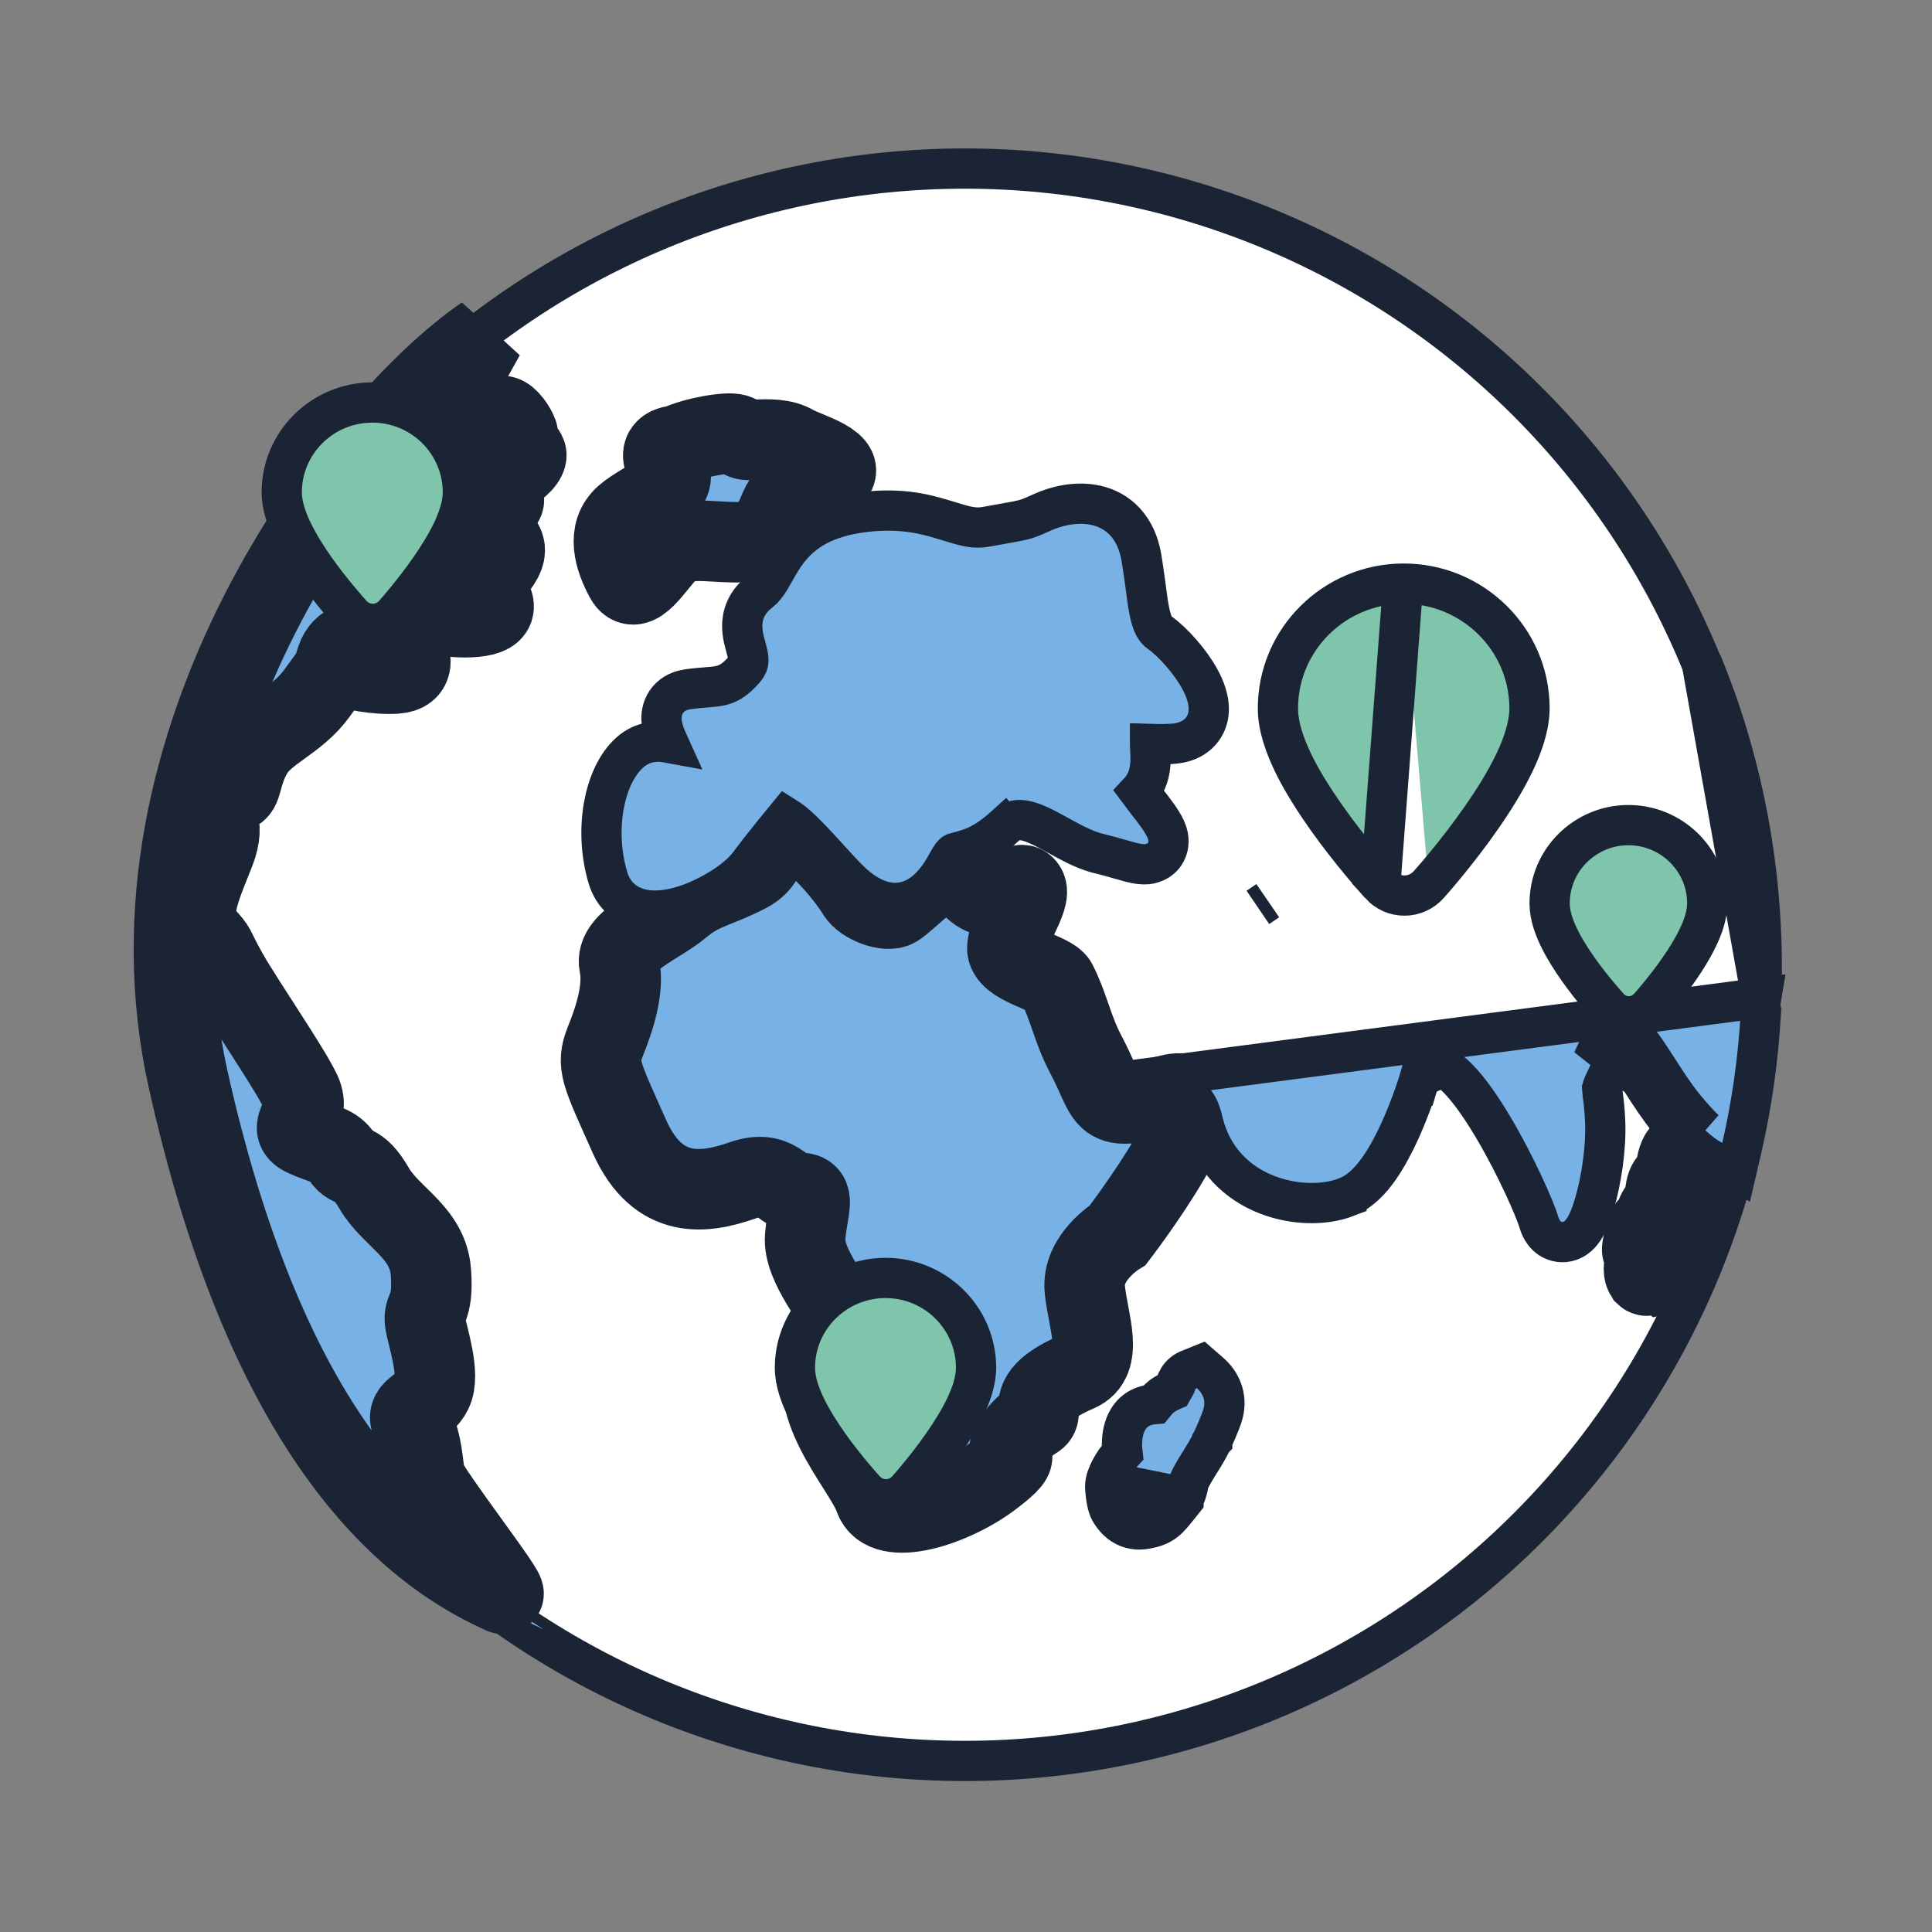
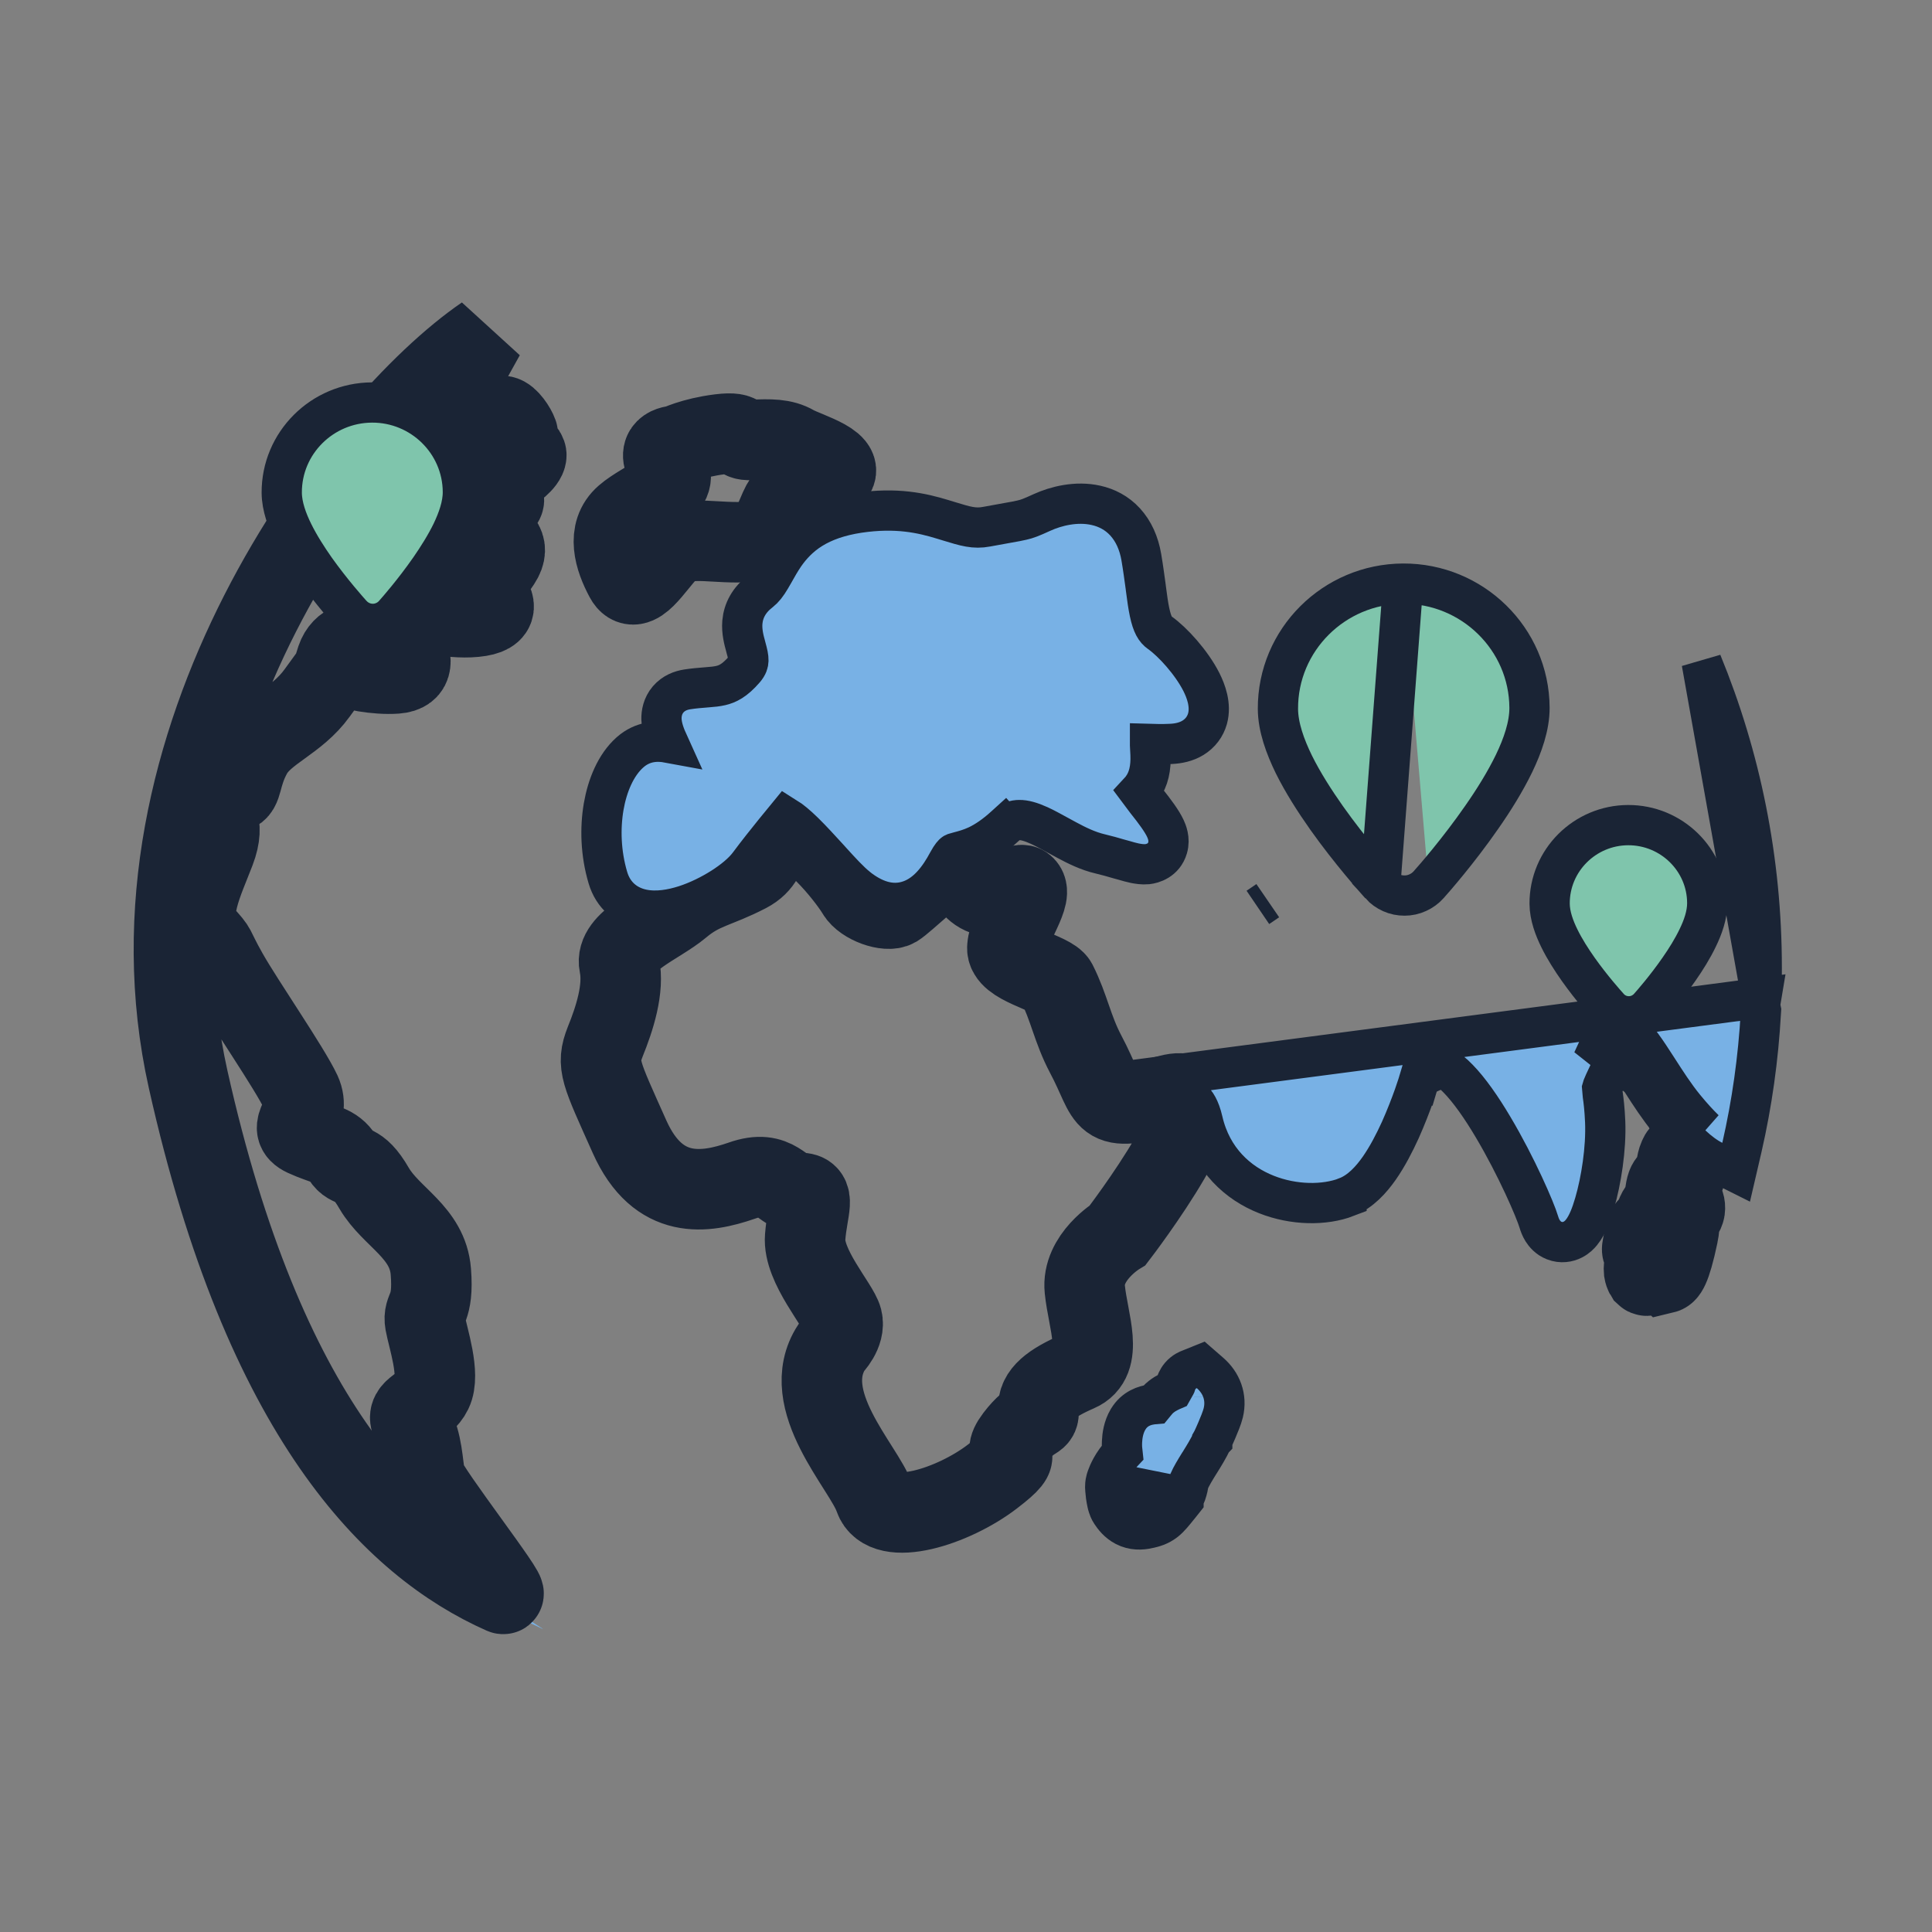
<svg xmlns="http://www.w3.org/2000/svg" width="24" height="24" viewBox="0 0 24 24" fill="none">
  <rect x="0" y="0" width="24" height="24" fill="#808080" stroke="none" />
-   <path d="M4.991 18.978C3.136 17.123 2.094 14.608 2.094 11.985C2.094 9.362 3.136 6.846 4.991 4.991C6.846 3.136 9.362 2.094 11.985 2.094C14.608 2.094 17.123 3.136 18.978 4.991C20.833 6.846 21.875 9.362 21.875 11.985C21.875 14.608 20.833 17.123 18.978 18.978C17.123 20.833 14.608 21.875 11.985 21.875C9.362 21.875 6.846 20.833 4.991 18.978Z" fill="white" stroke="#1A2435" stroke-width="0.5" />
  <path d="M15.196 17.55C15.243 17.354 15.171 17.176 15.031 17.055L14.916 16.955L14.775 17.012C14.775 17.012 14.774 17.012 14.774 17.012C14.766 17.015 14.709 17.036 14.663 17.09C14.625 17.134 14.61 17.182 14.604 17.201C14.602 17.205 14.6 17.21 14.596 17.218C14.591 17.229 14.582 17.245 14.568 17.269L14.547 17.278C14.539 17.282 14.527 17.288 14.515 17.294C14.491 17.306 14.459 17.324 14.425 17.351C14.393 17.376 14.37 17.403 14.355 17.422C14.349 17.43 14.344 17.437 14.339 17.443C14.328 17.444 14.314 17.445 14.298 17.448C14.224 17.459 14.096 17.494 14.014 17.631L14.014 17.631L14.012 17.634C13.956 17.73 13.941 17.836 13.938 17.911C13.936 17.957 13.938 18.003 13.943 18.045C13.817 18.177 13.766 18.31 13.754 18.343L13.754 18.343L13.751 18.351L13.743 18.375L13.743 18.375L13.74 18.385C13.729 18.425 13.729 18.463 13.729 18.468C13.729 18.468 13.729 18.468 13.729 18.468C13.73 18.481 13.73 18.495 13.731 18.507C13.733 18.531 13.736 18.558 13.739 18.585C13.743 18.612 13.748 18.642 13.754 18.669C13.757 18.683 13.761 18.7 13.767 18.717C13.77 18.727 13.781 18.76 13.803 18.793C13.834 18.84 13.887 18.912 13.976 18.958C14.075 19.009 14.177 19.006 14.264 18.986L14.264 18.986C14.267 18.985 14.271 18.985 14.274 18.984C14.322 18.973 14.4 18.955 14.476 18.895C14.53 18.852 14.581 18.788 14.633 18.723C14.638 18.717 14.643 18.711 14.648 18.705L14.702 18.637V18.623C14.706 18.617 14.709 18.611 14.712 18.604L14.712 18.604L14.714 18.6C14.743 18.54 14.754 18.481 14.76 18.451C14.76 18.449 14.76 18.448 14.761 18.447C14.767 18.413 14.769 18.407 14.769 18.406C14.801 18.335 14.844 18.264 14.896 18.18C14.9 18.174 14.903 18.168 14.907 18.163C14.955 18.086 15.011 17.995 15.057 17.899L15.057 17.899L15.058 17.896L14.831 17.791L15.058 17.896L15.058 17.896L15.058 17.896L15.058 17.896L15.059 17.895L15.059 17.893L15.063 17.886L15.076 17.858C15.086 17.835 15.1 17.803 15.115 17.769C15.14 17.71 15.181 17.614 15.196 17.55ZM14.011 18.655C13.993 18.629 13.975 18.472 13.98 18.454L14.452 18.549C14.367 18.656 14.336 18.695 14.296 18.716C14.273 18.727 14.247 18.733 14.207 18.742C14.107 18.766 14.06 18.73 14.011 18.655ZM15.081 17.35L15.081 17.349L15.081 17.35ZM14.318 17.472C14.317 17.473 14.317 17.473 14.317 17.473C14.317 17.473 14.317 17.473 14.318 17.472Z" fill="#78B1E5" stroke="#1A2435" stroke-width="0.5" />
  <path d="M6.737 20.23C6.74 20.23 6.74 20.232 6.742 20.235H6.74C6.618 20.178 6.618 20.178 6.603 20.17C6.528 20.121 6.371 20.018 6.34 19.974H6.342C6.342 19.974 6.345 19.974 6.345 19.977L6.737 20.23ZM21.808 13.937L21.684 14.517C21.684 14.52 21.682 14.522 21.682 14.525C21.682 14.502 21.69 14.481 21.692 14.458C21.684 14.473 21.682 14.492 21.674 14.507C21.669 14.494 21.684 14.437 21.684 14.437C21.684 14.435 21.78 14.13 21.718 14.079C21.705 14.084 21.703 14.1 21.692 14.11C21.672 14.089 21.708 13.96 21.71 13.96C21.736 13.883 21.715 13.844 21.692 13.826C21.715 13.751 21.728 13.713 21.741 13.692C21.744 13.689 21.746 13.687 21.752 13.684C21.759 13.692 21.762 13.7 21.757 13.774C21.744 13.976 21.744 13.976 21.744 13.983C21.775 13.862 21.782 13.736 21.829 13.62C21.847 13.627 21.857 13.638 21.847 13.7L21.808 13.937ZM21.636 14.128C21.633 14.138 21.628 14.159 21.62 14.177C21.581 14.249 21.581 14.246 21.576 14.239C21.574 14.234 21.574 14.226 21.571 14.221C21.569 14.218 21.563 14.218 21.563 14.216C21.563 14.216 21.563 14.21 21.566 14.195C21.566 14.192 21.587 14.128 21.62 14.084C21.636 14.066 21.638 14.081 21.638 14.092C21.641 14.1 21.638 14.112 21.636 14.128ZM21.687 13.408C21.682 13.452 21.659 13.491 21.654 13.535C21.651 13.56 21.659 13.584 21.656 13.61C21.654 13.627 21.648 13.648 21.648 13.666V13.679C21.648 13.697 21.648 13.718 21.646 13.738C21.643 13.754 21.641 13.78 21.636 13.787C21.623 13.787 21.625 13.803 21.62 13.811C21.612 13.806 21.61 13.785 21.612 13.744C21.615 13.697 21.636 13.656 21.636 13.61C21.633 13.54 21.633 13.54 21.636 13.511C21.636 13.506 21.636 13.499 21.638 13.493C21.648 13.414 21.679 13.372 21.679 13.372C21.679 13.372 21.682 13.37 21.684 13.37C21.684 13.372 21.69 13.377 21.687 13.408Z" fill="#78B1E5" />
  <mask id="path-4-outside-1_5774_46627" maskUnits="userSpaceOnUse" x="1.161" y="3.17" width="21" height="18" fill="black">
    <rect fill="white" x="1.161" y="3.17" width="21" height="18" />
    <path d="M20.96 14.463C20.954 14.563 20.905 14.656 20.887 14.754C20.869 14.865 20.89 14.899 20.903 14.919C20.918 14.943 20.936 14.971 20.929 15.025C20.921 15.077 20.88 15.113 20.869 15.164C20.857 15.219 20.859 15.278 20.846 15.332C20.748 15.801 20.694 15.812 20.673 15.817C20.653 15.799 20.671 15.755 20.635 15.752C20.614 15.75 20.614 15.75 20.586 15.809C20.573 15.838 20.557 15.843 20.55 15.843C20.534 15.845 20.529 15.827 20.516 15.827C20.49 15.825 20.465 15.863 20.439 15.838C20.434 15.83 20.426 15.809 20.423 15.789C20.416 15.724 20.444 15.662 20.428 15.598C20.421 15.567 20.395 15.543 20.4 15.51C20.4 15.507 20.431 15.324 20.454 15.27C20.454 15.27 20.472 15.229 20.508 15.229C20.521 15.229 20.534 15.229 20.539 15.213C20.539 15.211 20.542 15.208 20.542 15.206C20.562 15.162 20.56 15.113 20.581 15.069C20.604 15.015 20.653 14.979 20.668 14.919C20.686 14.855 20.684 14.788 20.707 14.723C20.722 14.68 20.761 14.649 20.784 14.61C20.828 14.538 20.82 14.45 20.854 14.375C20.864 14.352 20.869 14.342 20.88 14.334C20.926 14.306 20.962 14.409 20.96 14.463ZM6.247 19.799C4.885 19.195 3.276 17.609 2.337 13.408C1.398 9.207 4.434 5.254 6.02 4.17L5.765 4.629C5.765 4.629 5.447 4.856 5.731 5.091C5.881 5.215 5.793 5.388 5.901 5.383C6.002 5.377 6.146 5.15 6.247 5.168C6.316 5.179 6.407 5.318 6.43 5.385C6.44 5.411 6.422 5.47 6.43 5.496C6.443 5.542 6.543 5.609 6.538 5.658C6.531 5.741 6.376 5.854 6.301 5.891C6.188 5.947 5.798 5.96 5.798 5.96C5.798 5.96 5.213 6.125 5.11 6.344C5.006 6.564 4.903 6.785 4.903 6.785C4.903 6.785 5.558 6.267 5.816 6.179C6.074 6.092 6.265 6.099 6.26 6.21C6.255 6.316 5.834 6.435 6.01 6.553C6.185 6.675 6.363 6.76 6.216 6.984C6.069 7.208 5.95 7.232 6.041 7.353C6.131 7.474 6.242 7.629 5.899 7.662C5.556 7.696 5.228 7.559 5.195 7.696C5.161 7.832 4.97 7.799 5.04 7.987C5.11 8.175 5.161 8.348 4.919 8.366C4.679 8.384 4.305 8.315 4.38 8.281C4.454 8.248 4.542 8.085 4.503 8.023C4.454 7.949 4.253 7.974 4.181 8.186C4.109 8.4 4.197 8.25 3.939 8.609C3.681 8.967 3.289 9.081 3.131 9.362C2.974 9.643 3.021 9.813 2.905 9.841C2.843 9.857 2.876 9.524 2.755 9.501C2.631 9.478 2.6 9.862 2.618 9.983C2.636 10.104 2.814 10.195 2.67 10.571C2.525 10.95 2.309 11.376 2.515 11.598C2.721 11.822 2.623 11.729 2.827 12.09C3.031 12.451 3.598 13.269 3.738 13.568C3.874 13.867 3.536 13.999 3.784 14.115C4.029 14.228 4.15 14.215 4.253 14.378C4.356 14.54 4.439 14.399 4.648 14.762C4.859 15.123 5.313 15.306 5.352 15.796C5.391 16.286 5.249 16.242 5.282 16.433C5.316 16.622 5.471 17.073 5.367 17.287C5.264 17.501 5.006 17.498 5.128 17.705C5.249 17.911 5.249 18.2 5.282 18.357C5.318 18.512 6.36 19.848 6.247 19.799ZM8.405 5.537C8.405 5.537 8.604 5.437 8.942 5.395C9.28 5.354 9.117 5.475 9.342 5.465C9.566 5.455 9.728 5.452 9.87 5.535C10.012 5.617 10.603 5.78 10.298 5.942C9.994 6.105 9.811 6.032 9.687 6.314C9.563 6.595 9.545 6.736 9.158 6.736C8.772 6.736 8.488 6.654 8.305 6.837C8.122 7.02 7.897 7.428 7.766 7.183C7.634 6.938 7.531 6.613 7.766 6.409C8.001 6.205 8.465 6.076 8.295 5.805C8.122 5.537 8.405 5.537 8.405 5.537ZM10.332 16.732C10.332 16.732 10.505 16.56 10.461 16.387C10.417 16.214 9.973 15.727 10.002 15.368C10.03 15.01 10.146 14.816 9.93 14.819C9.713 14.821 9.656 14.509 9.213 14.667C8.766 14.821 8.178 14.922 7.82 14.12C7.462 13.318 7.405 13.23 7.518 12.941C7.634 12.655 7.756 12.281 7.694 11.987C7.634 11.693 8.178 11.492 8.452 11.262C8.725 11.033 8.898 11.038 9.285 10.837C9.672 10.636 9.44 10.215 9.783 10.288C10.128 10.36 10.574 10.963 10.646 11.09C10.729 11.229 11.021 11.332 11.129 11.268C11.242 11.198 11.645 10.796 11.825 10.723C12.018 10.649 11.933 11.095 12.325 11.139C12.413 11.149 12.655 10.956 12.72 11.002C12.862 11.103 12.534 11.497 12.514 11.768C12.496 11.987 13.058 12.08 13.127 12.211C13.282 12.518 13.321 12.781 13.486 13.094C13.806 13.694 13.648 13.834 14.523 13.602C15.399 13.37 13.886 15.342 13.886 15.342C13.886 15.342 13.434 15.616 13.476 16.018C13.517 16.42 13.718 16.895 13.388 17.037C13.058 17.181 12.885 17.315 12.9 17.498C12.916 17.681 12.844 17.552 12.614 17.854C12.385 18.156 12.815 17.97 12.328 18.342C11.841 18.716 10.992 18.984 10.863 18.605C10.734 18.226 9.901 17.393 10.332 16.732Z" />
  </mask>
-   <path d="M20.96 14.463C20.954 14.563 20.905 14.656 20.887 14.754C20.869 14.865 20.89 14.899 20.903 14.919C20.918 14.943 20.936 14.971 20.929 15.025C20.921 15.077 20.88 15.113 20.869 15.164C20.857 15.219 20.859 15.278 20.846 15.332C20.748 15.801 20.694 15.812 20.673 15.817C20.653 15.799 20.671 15.755 20.635 15.752C20.614 15.75 20.614 15.75 20.586 15.809C20.573 15.838 20.557 15.843 20.55 15.843C20.534 15.845 20.529 15.827 20.516 15.827C20.49 15.825 20.465 15.863 20.439 15.838C20.434 15.83 20.426 15.809 20.423 15.789C20.416 15.724 20.444 15.662 20.428 15.598C20.421 15.567 20.395 15.543 20.4 15.51C20.4 15.507 20.431 15.324 20.454 15.27C20.454 15.27 20.472 15.229 20.508 15.229C20.521 15.229 20.534 15.229 20.539 15.213C20.539 15.211 20.542 15.208 20.542 15.206C20.562 15.162 20.56 15.113 20.581 15.069C20.604 15.015 20.653 14.979 20.668 14.919C20.686 14.855 20.684 14.788 20.707 14.723C20.722 14.68 20.761 14.649 20.784 14.61C20.828 14.538 20.82 14.45 20.854 14.375C20.864 14.352 20.869 14.342 20.88 14.334C20.926 14.306 20.962 14.409 20.96 14.463ZM6.247 19.799C4.885 19.195 3.276 17.609 2.337 13.408C1.398 9.207 4.434 5.254 6.02 4.17L5.765 4.629C5.765 4.629 5.447 4.856 5.731 5.091C5.881 5.215 5.793 5.388 5.901 5.383C6.002 5.377 6.146 5.15 6.247 5.168C6.316 5.179 6.407 5.318 6.43 5.385C6.44 5.411 6.422 5.47 6.43 5.496C6.443 5.542 6.543 5.609 6.538 5.658C6.531 5.741 6.376 5.854 6.301 5.891C6.188 5.947 5.798 5.96 5.798 5.96C5.798 5.96 5.213 6.125 5.11 6.344C5.006 6.564 4.903 6.785 4.903 6.785C4.903 6.785 5.558 6.267 5.816 6.179C6.074 6.092 6.265 6.099 6.26 6.21C6.255 6.316 5.834 6.435 6.01 6.553C6.185 6.675 6.363 6.76 6.216 6.984C6.069 7.208 5.95 7.232 6.041 7.353C6.131 7.474 6.242 7.629 5.899 7.662C5.556 7.696 5.228 7.559 5.195 7.696C5.161 7.832 4.97 7.799 5.04 7.987C5.11 8.175 5.161 8.348 4.919 8.366C4.679 8.384 4.305 8.315 4.38 8.281C4.454 8.248 4.542 8.085 4.503 8.023C4.454 7.949 4.253 7.974 4.181 8.186C4.109 8.4 4.197 8.25 3.939 8.609C3.681 8.967 3.289 9.081 3.131 9.362C2.974 9.643 3.021 9.813 2.905 9.841C2.843 9.857 2.876 9.524 2.755 9.501C2.631 9.478 2.6 9.862 2.618 9.983C2.636 10.104 2.814 10.195 2.67 10.571C2.525 10.95 2.309 11.376 2.515 11.598C2.721 11.822 2.623 11.729 2.827 12.09C3.031 12.451 3.598 13.269 3.738 13.568C3.874 13.867 3.536 13.999 3.784 14.115C4.029 14.228 4.15 14.215 4.253 14.378C4.356 14.54 4.439 14.399 4.648 14.762C4.859 15.123 5.313 15.306 5.352 15.796C5.391 16.286 5.249 16.242 5.282 16.433C5.316 16.622 5.471 17.073 5.367 17.287C5.264 17.501 5.006 17.498 5.128 17.705C5.249 17.911 5.249 18.2 5.282 18.357C5.318 18.512 6.36 19.848 6.247 19.799ZM8.405 5.537C8.405 5.537 8.604 5.437 8.942 5.395C9.28 5.354 9.117 5.475 9.342 5.465C9.566 5.455 9.728 5.452 9.87 5.535C10.012 5.617 10.603 5.78 10.298 5.942C9.994 6.105 9.811 6.032 9.687 6.314C9.563 6.595 9.545 6.736 9.158 6.736C8.772 6.736 8.488 6.654 8.305 6.837C8.122 7.02 7.897 7.428 7.766 7.183C7.634 6.938 7.531 6.613 7.766 6.409C8.001 6.205 8.465 6.076 8.295 5.805C8.122 5.537 8.405 5.537 8.405 5.537ZM10.332 16.732C10.332 16.732 10.505 16.56 10.461 16.387C10.417 16.214 9.973 15.727 10.002 15.368C10.03 15.01 10.146 14.816 9.93 14.819C9.713 14.821 9.656 14.509 9.213 14.667C8.766 14.821 8.178 14.922 7.82 14.12C7.462 13.318 7.405 13.23 7.518 12.941C7.634 12.655 7.756 12.281 7.694 11.987C7.634 11.693 8.178 11.492 8.452 11.262C8.725 11.033 8.898 11.038 9.285 10.837C9.672 10.636 9.44 10.215 9.783 10.288C10.128 10.36 10.574 10.963 10.646 11.09C10.729 11.229 11.021 11.332 11.129 11.268C11.242 11.198 11.645 10.796 11.825 10.723C12.018 10.649 11.933 11.095 12.325 11.139C12.413 11.149 12.655 10.956 12.72 11.002C12.862 11.103 12.534 11.497 12.514 11.768C12.496 11.987 13.058 12.08 13.127 12.211C13.282 12.518 13.321 12.781 13.486 13.094C13.806 13.694 13.648 13.834 14.523 13.602C15.399 13.37 13.886 15.342 13.886 15.342C13.886 15.342 13.434 15.616 13.476 16.018C13.517 16.42 13.718 16.895 13.388 17.037C13.058 17.181 12.885 17.315 12.9 17.498C12.916 17.681 12.844 17.552 12.614 17.854C12.385 18.156 12.815 17.97 12.328 18.342C11.841 18.716 10.992 18.984 10.863 18.605C10.734 18.226 9.901 17.393 10.332 16.732Z" fill="#78B1E5" />
  <path d="M20.96 14.463C20.954 14.563 20.905 14.656 20.887 14.754C20.869 14.865 20.89 14.899 20.903 14.919C20.918 14.943 20.936 14.971 20.929 15.025C20.921 15.077 20.88 15.113 20.869 15.164C20.857 15.219 20.859 15.278 20.846 15.332C20.748 15.801 20.694 15.812 20.673 15.817C20.653 15.799 20.671 15.755 20.635 15.752C20.614 15.75 20.614 15.75 20.586 15.809C20.573 15.838 20.557 15.843 20.55 15.843C20.534 15.845 20.529 15.827 20.516 15.827C20.49 15.825 20.465 15.863 20.439 15.838C20.434 15.83 20.426 15.809 20.423 15.789C20.416 15.724 20.444 15.662 20.428 15.598C20.421 15.567 20.395 15.543 20.4 15.51C20.4 15.507 20.431 15.324 20.454 15.27C20.454 15.27 20.472 15.229 20.508 15.229C20.521 15.229 20.534 15.229 20.539 15.213C20.539 15.211 20.542 15.208 20.542 15.206C20.562 15.162 20.56 15.113 20.581 15.069C20.604 15.015 20.653 14.979 20.668 14.919C20.686 14.855 20.684 14.788 20.707 14.723C20.722 14.68 20.761 14.649 20.784 14.61C20.828 14.538 20.82 14.45 20.854 14.375C20.864 14.352 20.869 14.342 20.88 14.334C20.926 14.306 20.962 14.409 20.96 14.463ZM6.247 19.799C4.885 19.195 3.276 17.609 2.337 13.408C1.398 9.207 4.434 5.254 6.02 4.17L5.765 4.629C5.765 4.629 5.447 4.856 5.731 5.091C5.881 5.215 5.793 5.388 5.901 5.383C6.002 5.377 6.146 5.15 6.247 5.168C6.316 5.179 6.407 5.318 6.43 5.385C6.44 5.411 6.422 5.47 6.43 5.496C6.443 5.542 6.543 5.609 6.538 5.658C6.531 5.741 6.376 5.854 6.301 5.891C6.188 5.947 5.798 5.96 5.798 5.96C5.798 5.96 5.213 6.125 5.11 6.344C5.006 6.564 4.903 6.785 4.903 6.785C4.903 6.785 5.558 6.267 5.816 6.179C6.074 6.092 6.265 6.099 6.26 6.21C6.255 6.316 5.834 6.435 6.01 6.553C6.185 6.675 6.363 6.76 6.216 6.984C6.069 7.208 5.95 7.232 6.041 7.353C6.131 7.474 6.242 7.629 5.899 7.662C5.556 7.696 5.228 7.559 5.195 7.696C5.161 7.832 4.97 7.799 5.04 7.987C5.11 8.175 5.161 8.348 4.919 8.366C4.679 8.384 4.305 8.315 4.38 8.281C4.454 8.248 4.542 8.085 4.503 8.023C4.454 7.949 4.253 7.974 4.181 8.186C4.109 8.4 4.197 8.25 3.939 8.609C3.681 8.967 3.289 9.081 3.131 9.362C2.974 9.643 3.021 9.813 2.905 9.841C2.843 9.857 2.876 9.524 2.755 9.501C2.631 9.478 2.6 9.862 2.618 9.983C2.636 10.104 2.814 10.195 2.67 10.571C2.525 10.95 2.309 11.376 2.515 11.598C2.721 11.822 2.623 11.729 2.827 12.09C3.031 12.451 3.598 13.269 3.738 13.568C3.874 13.867 3.536 13.999 3.784 14.115C4.029 14.228 4.15 14.215 4.253 14.378C4.356 14.54 4.439 14.399 4.648 14.762C4.859 15.123 5.313 15.306 5.352 15.796C5.391 16.286 5.249 16.242 5.282 16.433C5.316 16.622 5.471 17.073 5.367 17.287C5.264 17.501 5.006 17.498 5.128 17.705C5.249 17.911 5.249 18.2 5.282 18.357C5.318 18.512 6.36 19.848 6.247 19.799ZM8.405 5.537C8.405 5.537 8.604 5.437 8.942 5.395C9.28 5.354 9.117 5.475 9.342 5.465C9.566 5.455 9.728 5.452 9.87 5.535C10.012 5.617 10.603 5.78 10.298 5.942C9.994 6.105 9.811 6.032 9.687 6.314C9.563 6.595 9.545 6.736 9.158 6.736C8.772 6.736 8.488 6.654 8.305 6.837C8.122 7.02 7.897 7.428 7.766 7.183C7.634 6.938 7.531 6.613 7.766 6.409C8.001 6.205 8.465 6.076 8.295 5.805C8.122 5.537 8.405 5.537 8.405 5.537ZM10.332 16.732C10.332 16.732 10.505 16.56 10.461 16.387C10.417 16.214 9.973 15.727 10.002 15.368C10.03 15.01 10.146 14.816 9.93 14.819C9.713 14.821 9.656 14.509 9.213 14.667C8.766 14.821 8.178 14.922 7.82 14.12C7.462 13.318 7.405 13.23 7.518 12.941C7.634 12.655 7.756 12.281 7.694 11.987C7.634 11.693 8.178 11.492 8.452 11.262C8.725 11.033 8.898 11.038 9.285 10.837C9.672 10.636 9.44 10.215 9.783 10.288C10.128 10.36 10.574 10.963 10.646 11.09C10.729 11.229 11.021 11.332 11.129 11.268C11.242 11.198 11.645 10.796 11.825 10.723C12.018 10.649 11.933 11.095 12.325 11.139C12.413 11.149 12.655 10.956 12.72 11.002C12.862 11.103 12.534 11.497 12.514 11.768C12.496 11.987 13.058 12.08 13.127 12.211C13.282 12.518 13.321 12.781 13.486 13.094C13.806 13.694 13.648 13.834 14.523 13.602C15.399 13.37 13.886 15.342 13.886 15.342C13.886 15.342 13.434 15.616 13.476 16.018C13.517 16.42 13.718 16.895 13.388 17.037C13.058 17.181 12.885 17.315 12.9 17.498C12.916 17.681 12.844 17.552 12.614 17.854C12.385 18.156 12.815 17.97 12.328 18.342C11.841 18.716 10.992 18.984 10.863 18.605C10.734 18.226 9.901 17.393 10.332 16.732Z" stroke="#1A2435" mask="url(#path-4-outside-1_5774_46627)" />
  <path d="M21.878 12.395L21.875 12.413C21.866 12.462 21.865 12.493 21.87 12.521L21.876 12.55L21.874 12.58C21.842 13.152 21.763 13.71 21.639 14.252L21.567 14.562L21.283 14.42C21.103 14.33 20.93 14.156 20.735 13.92L20.735 13.919C20.609 13.766 20.497 13.594 20.401 13.444C20.395 13.435 20.389 13.426 20.383 13.417C20.29 13.273 20.216 13.157 20.147 13.074C20.138 13.063 20.129 13.053 20.122 13.044C20.113 13.06 20.103 13.079 20.093 13.101L20.093 13.102C20.049 13.195 20.016 13.265 19.99 13.322C19.966 13.373 19.947 13.413 19.931 13.448C19.907 13.501 19.901 13.52 19.9 13.524C19.9 13.527 19.902 13.541 19.91 13.601C19.92 13.671 19.933 13.772 19.94 13.933C19.954 14.267 19.89 14.669 19.809 14.947C19.788 15.018 19.766 15.085 19.741 15.143C19.718 15.197 19.687 15.259 19.645 15.31C19.625 15.335 19.589 15.373 19.537 15.399C19.478 15.429 19.395 15.445 19.308 15.411C19.23 15.381 19.186 15.324 19.163 15.288C19.139 15.25 19.125 15.21 19.115 15.177C19.074 15.037 18.84 14.492 18.547 14C18.402 13.755 18.251 13.54 18.114 13.4C18.046 13.329 17.991 13.289 17.953 13.27C17.939 13.264 17.931 13.261 17.927 13.26C17.748 13.321 17.667 13.372 17.635 13.398L17.627 13.425L17.387 13.353L17.627 13.425L17.627 13.425L17.627 13.425L17.626 13.426L17.625 13.429L17.622 13.44L17.61 13.479C17.599 13.512 17.584 13.558 17.564 13.615C17.524 13.727 17.466 13.879 17.395 14.038C17.323 14.196 17.235 14.367 17.133 14.513C17.036 14.651 16.902 14.803 16.727 14.87L16.727 14.871C16.454 14.976 16.071 14.973 15.731 14.838C15.379 14.699 15.053 14.409 14.941 13.925C14.903 13.761 14.851 13.696 14.819 13.669C14.79 13.645 14.75 13.629 14.678 13.627C14.608 13.625 14.535 13.636 14.439 13.65C14.425 13.653 14.411 13.655 14.396 13.657C14.297 13.671 14.152 13.692 14.017 13.662C14.017 13.662 14.016 13.662 14.016 13.662L14.071 13.418L21.878 12.395ZM21.878 12.395L21.879 12.377M21.878 12.395L21.879 12.377M21.879 12.377C21.885 12.258 21.885 12.137 21.885 12.023V12.02C21.885 10.682 21.621 9.401 21.139 8.229L21.879 12.377ZM20.928 13.761C21.02 13.873 21.102 13.962 21.175 14.033L19.866 12.997C20.092 12.503 20.309 12.84 20.59 13.276C20.693 13.436 20.804 13.61 20.928 13.761ZM15.626 11.272C15.679 11.236 15.719 11.209 15.748 11.189C15.748 11.189 15.748 11.189 15.748 11.189L15.626 11.272ZM17.922 13.259C17.922 13.259 17.923 13.259 17.924 13.259C17.923 13.259 17.922 13.259 17.922 13.259Z" fill="#78B1E5" stroke="#1A2435" stroke-width="0.5" />
  <path d="M9.718 10.13C9.718 10.13 9.718 10.13 9.719 10.13L9.718 10.13ZM9.768 10.155C9.821 10.188 9.894 10.247 9.987 10.338C10.087 10.436 10.19 10.55 10.293 10.662C10.305 10.676 10.317 10.689 10.329 10.702C10.437 10.821 10.552 10.947 10.648 11.024L10.648 11.024L10.65 11.026C10.839 11.176 11.065 11.269 11.304 11.184C11.519 11.108 11.666 10.912 11.776 10.706C11.82 10.625 11.844 10.605 11.849 10.602C11.849 10.602 11.849 10.602 11.849 10.602C11.852 10.599 11.857 10.595 11.907 10.583C11.911 10.582 11.915 10.581 11.919 10.58C11.971 10.566 12.05 10.546 12.144 10.502C12.245 10.453 12.356 10.38 12.482 10.265L12.314 10.08L12.482 10.265C12.551 10.203 12.608 10.187 12.662 10.187C12.725 10.186 12.804 10.207 12.91 10.255C12.986 10.29 13.057 10.33 13.138 10.374C13.174 10.394 13.212 10.415 13.252 10.436C13.373 10.501 13.515 10.572 13.666 10.607C13.75 10.627 13.828 10.649 13.902 10.671C13.923 10.677 13.944 10.683 13.964 10.688C14.008 10.701 14.054 10.714 14.097 10.723C14.134 10.73 14.193 10.741 14.253 10.735C14.316 10.728 14.458 10.69 14.504 10.532C14.536 10.423 14.493 10.327 14.477 10.292C14.435 10.201 14.349 10.084 14.237 9.944C14.202 9.9 14.174 9.864 14.152 9.834C14.165 9.82 14.179 9.804 14.19 9.788C14.269 9.68 14.299 9.541 14.292 9.372C14.29 9.33 14.288 9.289 14.286 9.254C14.286 9.25 14.286 9.246 14.286 9.242C14.353 9.244 14.439 9.246 14.544 9.241C14.638 9.237 14.735 9.217 14.82 9.165C14.911 9.109 14.973 9.025 15 8.928C15.047 8.757 14.98 8.584 14.924 8.472C14.801 8.23 14.568 7.973 14.405 7.858C14.354 7.822 14.314 7.764 14.28 7.603C14.263 7.523 14.25 7.429 14.235 7.313C14.234 7.305 14.233 7.297 14.232 7.288C14.217 7.18 14.201 7.057 14.178 6.922C14.148 6.746 14.081 6.598 13.977 6.484C13.873 6.37 13.745 6.307 13.616 6.278C13.37 6.222 13.115 6.288 12.946 6.365C12.806 6.429 12.761 6.446 12.695 6.461C12.649 6.472 12.599 6.481 12.519 6.495C12.455 6.506 12.371 6.521 12.255 6.543C12.103 6.572 11.993 6.538 11.79 6.476C11.764 6.468 11.737 6.46 11.708 6.451C11.455 6.374 11.137 6.3 10.662 6.371C10.423 6.408 10.235 6.475 10.083 6.569C9.93 6.664 9.827 6.779 9.748 6.891C9.698 6.964 9.65 7.048 9.613 7.115C9.598 7.141 9.585 7.164 9.573 7.184C9.526 7.264 9.487 7.313 9.441 7.349C9.307 7.452 9.235 7.582 9.222 7.729C9.212 7.845 9.243 7.957 9.262 8.026C9.263 8.03 9.264 8.034 9.265 8.038C9.288 8.121 9.298 8.166 9.297 8.206C9.296 8.233 9.289 8.266 9.249 8.313C9.125 8.457 9.035 8.497 8.954 8.516C8.906 8.527 8.854 8.533 8.783 8.538C8.775 8.539 8.766 8.539 8.758 8.54C8.695 8.545 8.618 8.551 8.536 8.564C8.459 8.576 8.369 8.608 8.3 8.688C8.231 8.769 8.216 8.862 8.217 8.932C8.22 9.041 8.266 9.151 8.3 9.226C8.165 9.201 7.987 9.204 7.827 9.345C7.649 9.502 7.544 9.76 7.499 10.02C7.453 10.289 7.462 10.6 7.551 10.901C7.618 11.129 7.786 11.257 7.982 11.297C8.158 11.333 8.346 11.299 8.506 11.248C8.671 11.195 8.833 11.114 8.969 11.028C9.101 10.944 9.229 10.842 9.307 10.736C9.407 10.601 9.527 10.451 9.623 10.332C9.67 10.274 9.712 10.223 9.741 10.188L9.768 10.155ZM14.132 9.235C14.132 9.235 14.133 9.235 14.134 9.235L14.132 9.235Z" fill="#78B1E5" stroke="#1A2435" stroke-width="0.5" />
  <path d="M17.43 7.25L17.43 7.25C18.29 7.246 18.996 7.936 19 8.792C19.001 9.018 18.915 9.262 18.808 9.484C18.698 9.711 18.553 9.943 18.407 10.152C18.117 10.57 17.811 10.919 17.747 10.99M17.43 7.25L17.147 10.993M17.43 7.25C16.571 7.254 15.871 7.949 15.875 8.806L15.875 8.806C15.876 9.032 15.965 9.275 16.073 9.496C16.185 9.722 16.333 9.953 16.48 10.161C16.774 10.576 17.083 10.921 17.147 10.993M17.43 7.25L17.147 10.993M17.747 10.99L17.561 10.824L17.747 10.99C17.747 10.99 17.747 10.99 17.747 10.99ZM17.747 10.99C17.709 11.033 17.663 11.066 17.612 11.089C17.56 11.113 17.504 11.125 17.448 11.125C17.391 11.125 17.335 11.114 17.284 11.091C17.232 11.068 17.186 11.035 17.148 10.993L17.333 10.825L17.147 10.992C17.147 10.993 17.147 10.993 17.147 10.993" fill="#7FC5AC" stroke="#1A2435" stroke-width="0.5" />
  <path d="M4.62 5L4.62 5C4.002 5.003 3.497 5.503 3.5 6.121L3.5 6.121C3.501 6.291 3.567 6.467 3.641 6.617C3.718 6.774 3.819 6.931 3.918 7.072C4.118 7.353 4.326 7.586 4.37 7.635L4.555 7.467L4.37 7.634C4.403 7.671 4.444 7.7 4.489 7.72C4.534 7.74 4.583 7.75 4.632 7.75C4.682 7.75 4.73 7.739 4.775 7.719C4.82 7.699 4.861 7.669 4.894 7.632C4.937 7.584 5.143 7.349 5.34 7.066C5.438 6.924 5.538 6.766 5.614 6.609C5.686 6.457 5.751 6.281 5.75 6.111C5.747 5.493 5.238 4.997 4.62 5Z" fill="#7FC5AC" stroke="#1A2435" stroke-width="0.5" />
-   <path d="M10.995 15.875L10.995 15.875C10.377 15.878 9.872 16.378 9.875 16.996L9.875 16.996C9.876 17.166 9.942 17.342 10.016 17.492C10.093 17.649 10.194 17.806 10.293 17.947C10.493 18.228 10.701 18.461 10.745 18.509L10.93 18.342L10.745 18.509C10.778 18.546 10.819 18.575 10.864 18.595C10.909 18.615 10.958 18.625 11.007 18.625C11.057 18.625 11.105 18.614 11.15 18.594C11.195 18.574 11.236 18.544 11.269 18.507C11.312 18.459 11.518 18.224 11.715 17.941C11.813 17.799 11.913 17.641 11.989 17.484C12.062 17.332 12.126 17.156 12.125 16.986C12.122 16.368 11.613 15.872 10.995 15.875Z" fill="#7FC5AC" stroke="#1A2435" stroke-width="0.5" />
  <path d="M20.225 10.25L20.225 10.25C19.687 10.252 19.248 10.688 19.25 11.226L19.25 11.226C19.251 11.377 19.309 11.531 19.372 11.658C19.437 11.791 19.523 11.924 19.606 12.042C19.774 12.279 19.949 12.474 19.986 12.515C20.017 12.55 20.056 12.578 20.099 12.597C20.142 12.616 20.189 12.625 20.235 12.625C20.282 12.625 20.329 12.615 20.372 12.595C20.414 12.576 20.453 12.548 20.484 12.513C20.521 12.472 20.694 12.275 20.859 12.037C20.942 11.918 21.026 11.784 21.09 11.65C21.152 11.523 21.209 11.368 21.208 11.217C21.206 10.679 20.762 10.248 20.225 10.25Z" fill="#7FC5AC" stroke="#1A2435" stroke-width="0.5" />
</svg>